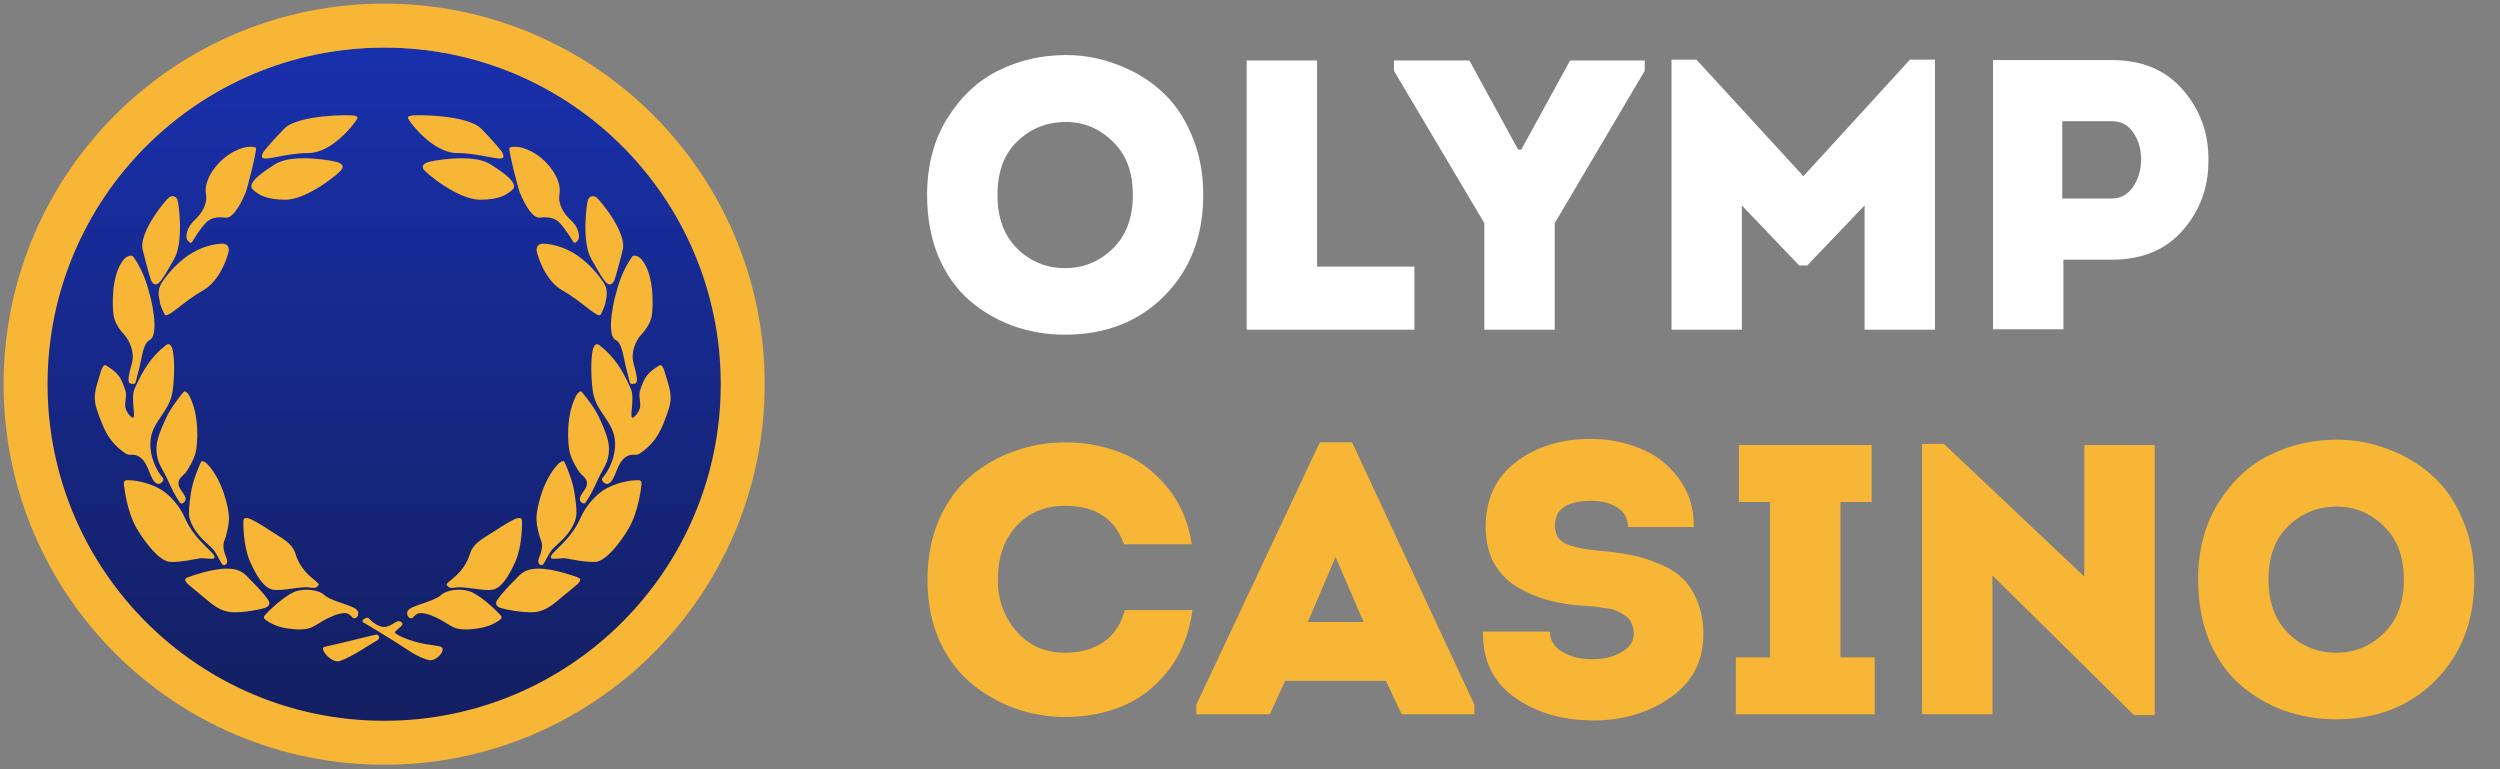
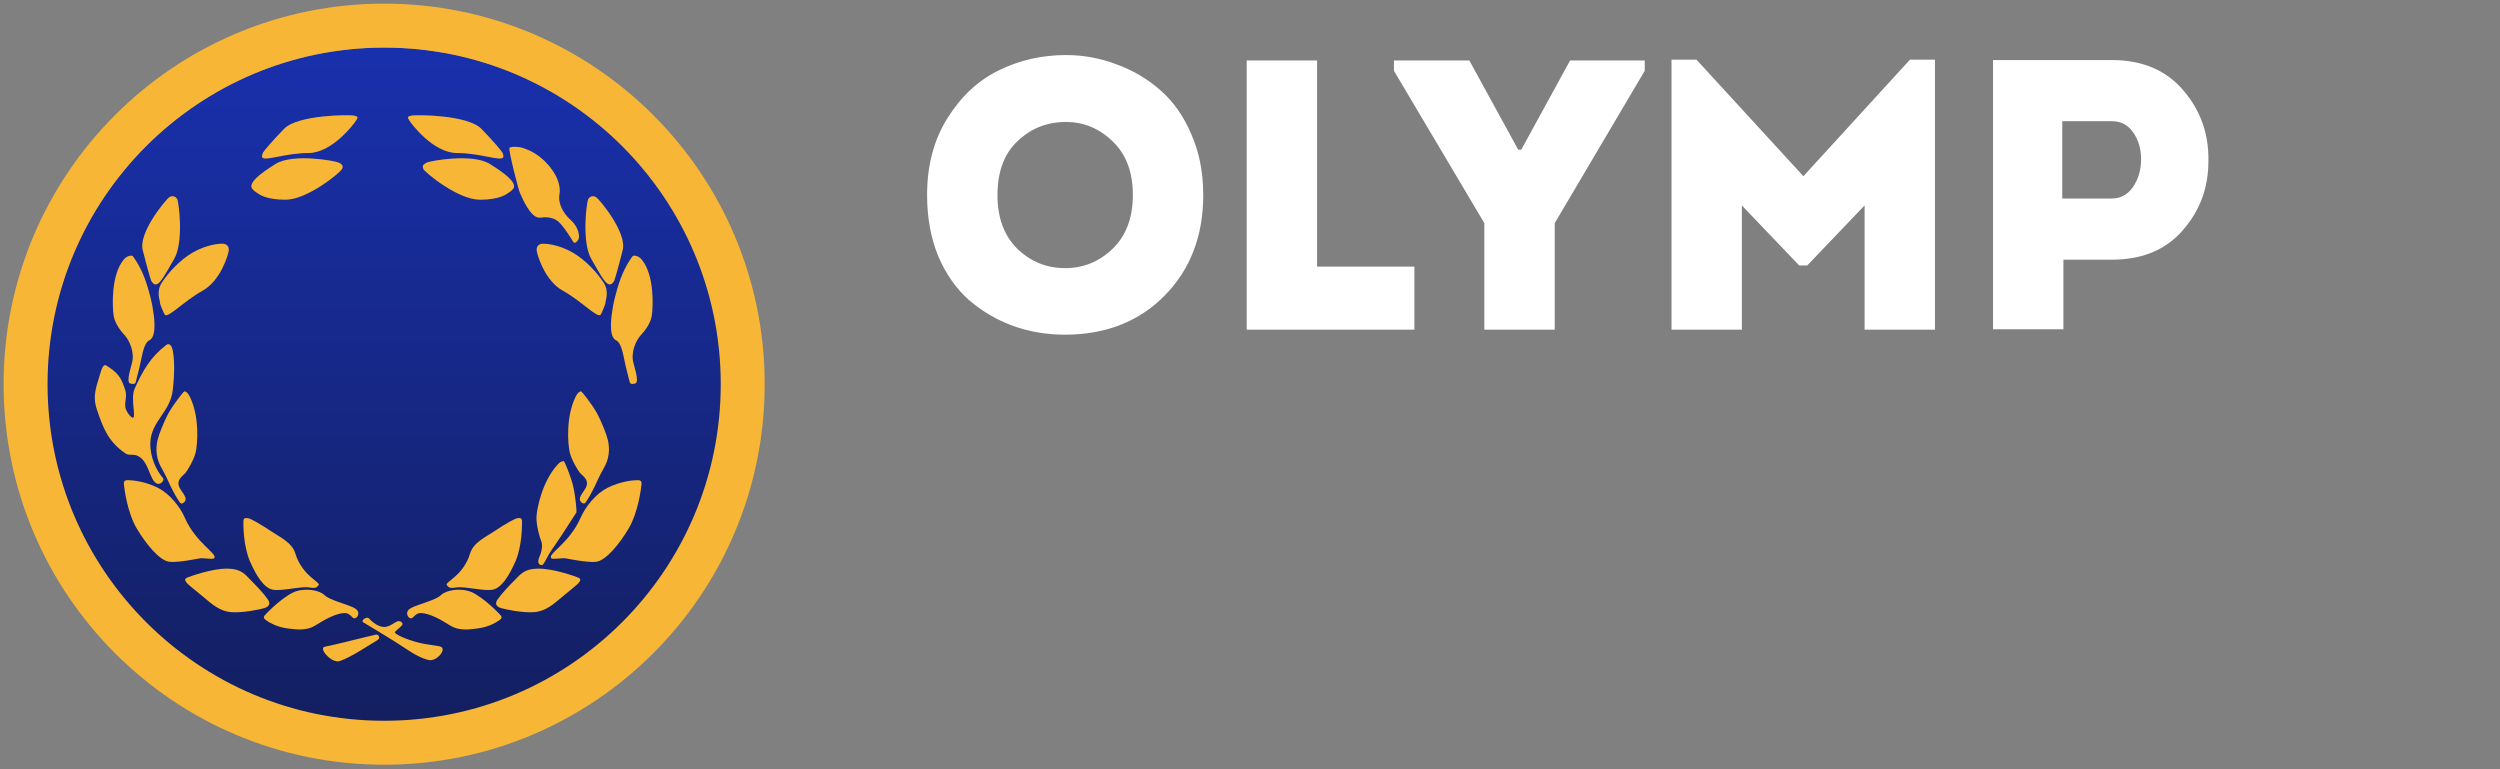
<svg xmlns="http://www.w3.org/2000/svg" width="91" height="28" viewBox="0 0 91 28" fill="none">
  <rect x="0" y="0" width="91" height="28" fill="#808080" stroke="none" />
  <path d="M43.798 7.1C43.798 8.593 43.327 9.816 42.384 10.768C41.451 11.711 40.242 12.182 38.758 12.182C38.096 12.182 37.466 12.075 36.868 11.86C36.28 11.645 35.748 11.333 35.272 10.922C34.806 10.511 34.432 9.979 34.152 9.326C33.882 8.663 33.746 7.921 33.746 7.1C33.746 6.017 33.994 5.084 34.488 4.3C34.983 3.507 35.604 2.928 36.35 2.564C37.106 2.191 37.923 2.004 38.8 2.004C39.435 2.004 40.046 2.116 40.634 2.34C41.232 2.555 41.764 2.867 42.23 3.278C42.706 3.689 43.084 4.225 43.364 4.888C43.654 5.541 43.798 6.279 43.798 7.1ZM36.308 7.1C36.308 7.931 36.551 8.584 37.036 9.06C37.522 9.527 38.1 9.76 38.772 9.76C39.435 9.76 40.009 9.527 40.494 9.06C40.989 8.584 41.236 7.931 41.236 7.1C41.236 6.269 40.994 5.621 40.508 5.154C40.023 4.678 39.454 4.44 38.8 4.44C38.11 4.44 37.522 4.673 37.036 5.14C36.551 5.597 36.308 6.251 36.308 7.1ZM47.942 2.2V9.704H51.484V12H45.38V2.2H47.942ZM55.262 5.448H55.374L57.152 2.2H59.868V2.578L56.592 8.122V12H54.03V8.122L50.74 2.578V2.2H53.484L55.262 5.448ZM65.644 6.414L69.522 2.172H70.433V12H67.871V7.478L65.784 9.662H65.49L63.404 7.478V12H60.843V2.172H61.752L65.644 6.414ZM75.108 11.986H72.546V2.186H76.872C77.983 2.186 78.851 2.555 79.476 3.292C80.101 4.02 80.405 4.879 80.386 5.868C80.386 6.839 80.073 7.679 79.448 8.388C78.832 9.097 77.973 9.452 76.872 9.452H75.108V11.986ZM75.066 7.226H76.872C77.189 7.226 77.446 7.086 77.642 6.806C77.838 6.517 77.936 6.181 77.936 5.798C77.936 5.425 77.843 5.103 77.656 4.832C77.469 4.552 77.208 4.412 76.872 4.412H75.066V7.226Z" fill="white" />
-   <path d="M33.76 21.114C33.76 20.302 33.9 19.569 34.18 18.916C34.47 18.263 34.852 17.735 35.328 17.334C35.804 16.933 36.336 16.629 36.924 16.424C37.512 16.209 38.128 16.102 38.772 16.102C39.482 16.102 40.149 16.223 40.774 16.466C41.409 16.709 41.969 17.119 42.454 17.698C42.949 18.277 43.257 18.981 43.378 19.812H40.914C40.588 18.879 39.874 18.412 38.772 18.412C38.035 18.412 37.442 18.659 36.994 19.154C36.546 19.639 36.322 20.288 36.322 21.1C36.322 21.828 36.546 22.453 36.994 22.976C37.452 23.499 38.044 23.76 38.772 23.76C39.323 23.76 39.79 23.629 40.172 23.368C40.555 23.107 40.812 22.719 40.942 22.206H43.406C43.285 23.093 42.982 23.839 42.496 24.446C42.011 25.043 41.451 25.468 40.816 25.72C40.191 25.972 39.51 26.098 38.772 26.098C38.138 26.098 37.522 25.991 36.924 25.776C36.336 25.561 35.804 25.253 35.328 24.852C34.852 24.451 34.47 23.928 34.18 23.284C33.9 22.631 33.76 21.907 33.76 21.114ZM50.448 24.782H46.78L46.22 26H43.546V25.65L48.04 16.102H49.216L53.668 25.65V26H51.022L50.448 24.782ZM48.614 20.274L47.606 22.64H49.636L48.614 20.274ZM53.981 22.99H56.417C56.417 23.307 56.571 23.555 56.879 23.732C57.187 23.909 57.551 23.998 57.971 23.998C58.363 23.998 58.709 23.914 59.007 23.746C59.315 23.578 59.469 23.354 59.469 23.074C59.469 22.925 59.441 22.794 59.385 22.682C59.339 22.561 59.259 22.467 59.147 22.402C59.035 22.327 58.933 22.271 58.839 22.234C58.755 22.187 58.62 22.155 58.433 22.136C58.256 22.108 58.13 22.089 58.055 22.08C57.981 22.071 57.85 22.061 57.663 22.052C57.187 22.024 56.744 21.954 56.333 21.842C55.932 21.73 55.554 21.567 55.199 21.352C54.854 21.137 54.579 20.848 54.373 20.484C54.177 20.111 54.079 19.677 54.079 19.182C54.079 18.165 54.448 17.376 55.185 16.816C55.923 16.256 56.823 15.976 57.887 15.976C58.541 15.976 59.147 16.093 59.707 16.326C60.277 16.55 60.743 16.914 61.107 17.418C61.481 17.913 61.663 18.501 61.653 19.182H59.259C59.25 18.865 59.119 18.627 58.867 18.468C58.615 18.309 58.303 18.23 57.929 18.23C57.043 18.23 56.599 18.529 56.599 19.126C56.599 19.434 56.716 19.649 56.949 19.77C57.192 19.891 57.575 19.98 58.097 20.036C58.564 20.073 58.97 20.125 59.315 20.19C59.661 20.255 60.011 20.363 60.365 20.512C60.72 20.652 61.009 20.829 61.233 21.044C61.457 21.249 61.639 21.529 61.779 21.884C61.929 22.229 62.003 22.631 62.003 23.088C62.003 24.059 61.607 24.824 60.813 25.384C60.02 25.944 59.082 26.224 57.999 26.224C56.879 26.224 55.923 25.944 55.129 25.384C54.345 24.824 53.963 24.026 53.981 22.99ZM66.993 23.928H68.239V26H63.185V23.928H64.431V18.272H63.297V16.2H68.127V18.272H66.993V23.928ZM77.676 26.028L72.524 20.946V26H69.962V16.158H70.76L75.87 20.988V16.2H78.432V26.028H77.676ZM90.064 21.1C90.064 22.593 89.593 23.816 88.65 24.768C87.717 25.711 86.508 26.182 85.024 26.182C84.361 26.182 83.731 26.075 83.134 25.86C82.546 25.645 82.014 25.333 81.538 24.922C81.071 24.511 80.698 23.979 80.418 23.326C80.147 22.663 80.012 21.921 80.012 21.1C80.012 20.017 80.259 19.084 80.754 18.3C81.249 17.507 81.869 16.928 82.616 16.564C83.372 16.191 84.189 16.004 85.066 16.004C85.701 16.004 86.312 16.116 86.9 16.34C87.497 16.555 88.029 16.867 88.496 17.278C88.972 17.689 89.35 18.225 89.63 18.888C89.919 19.541 90.064 20.279 90.064 21.1ZM82.574 21.1C82.574 21.931 82.817 22.584 83.302 23.06C83.787 23.527 84.366 23.76 85.038 23.76C85.701 23.76 86.275 23.527 86.76 23.06C87.255 22.584 87.502 21.931 87.502 21.1C87.502 20.269 87.259 19.621 86.774 19.154C86.289 18.678 85.719 18.44 85.066 18.44C84.375 18.44 83.787 18.673 83.302 19.14C82.817 19.597 82.574 20.251 82.574 21.1Z" fill="#F7B636" />
  <ellipse cx="14" cy="14.033" rx="12.301" ry="12.301" fill="url(#paint0_linear_3388_92896)" />
  <path d="M13.983 27.036C21.192 27.036 27.035 21.192 27.035 13.984C27.035 6.775 21.192 0.932 13.983 0.932C6.775 0.932 0.931 6.775 0.931 13.984C0.931 21.192 6.775 27.036 13.983 27.036Z" stroke="#F7B636" stroke-width="1.6" />
  <path d="M6.289 12.758C6.268 12.646 6.191 12.448 6.044 12.562C5.488 12.995 5.211 13.461 4.901 14.147C4.732 14.521 4.999 15.323 4.803 15.193C4.712 15.132 4.679 15.073 4.623 14.98C4.464 14.717 4.654 14.488 4.558 14.196C4.416 13.764 4.313 13.572 3.855 13.297C3.774 13.248 3.7 13.423 3.676 13.51C3.529 14.033 3.344 14.374 3.529 14.915C3.774 15.634 3.953 16.075 4.558 16.499C4.696 16.596 4.825 16.52 4.983 16.581C5.446 16.763 5.424 17.512 5.734 17.61C5.842 17.644 6.004 17.483 5.93 17.398C5.701 17.137 5.452 16.642 5.473 16.107C5.502 15.326 6.194 15.013 6.289 14.196C6.356 13.626 6.355 13.101 6.289 12.758Z" fill="#F7B636" />
  <path d="M12.956 4.395C13.018 4.287 13.065 4.256 12.909 4.211C12.752 4.167 10.842 4.173 10.341 4.688C9.878 5.165 9.642 5.455 9.584 5.538C9.576 5.549 9.57 5.56 9.565 5.572C9.552 5.604 9.528 5.671 9.54 5.718C9.607 5.896 10.357 5.571 11.223 5.571C12.089 5.571 12.893 4.503 12.956 4.395Z" fill="#F7B636" />
  <path d="M4.688 17.48C4.59 17.48 4.487 17.464 4.513 17.653C4.526 17.754 4.619 18.631 4.982 19.244C5.3 19.779 5.816 20.433 6.191 20.453C6.567 20.473 7.171 20.338 7.286 20.322C7.4 20.306 7.733 20.37 7.792 20.322C7.953 20.167 7.137 19.784 6.73 18.852C6.545 18.427 6.164 17.967 5.75 17.757C5.256 17.507 4.786 17.48 4.688 17.48Z" fill="#F7B636" />
  <path d="M9.032 18.864C8.946 18.854 8.856 18.829 8.859 18.998C8.86 19.088 8.85 19.87 9.105 20.448C9.327 20.952 9.608 21.409 9.937 21.466C10.265 21.523 10.961 21.335 11.256 21.384C11.55 21.433 11.525 21.354 11.582 21.319C11.74 21.199 11.009 21.005 10.749 20.142C10.631 19.749 10.193 19.554 9.851 19.326C9.442 19.053 9.118 18.875 9.032 18.864Z" fill="#F7B636" />
  <path d="M9.736 22.609C9.675 22.567 9.543 22.504 9.638 22.397C9.689 22.34 10.216 21.777 10.7 21.55C11.108 21.384 11.631 21.482 11.811 21.662C11.991 21.841 12.611 21.988 12.873 22.119C13.052 22.208 13.062 22.313 13.025 22.407C12.991 22.492 12.899 22.541 12.834 22.477C12.767 22.41 12.685 22.308 12.53 22.315C12.218 22.329 11.826 22.547 11.468 22.772C11.174 22.958 10.815 22.922 10.468 22.875C10.055 22.819 9.797 22.651 9.736 22.609Z" fill="#F7B636" />
  <path d="M6.783 21.197C6.744 21.133 6.691 21.071 6.834 21.016C6.91 20.987 7.705 20.691 8.282 20.698C8.787 20.704 8.92 20.91 9.132 21.122C9.344 21.335 9.606 21.61 9.753 21.825C9.899 22.04 9.687 22.116 9.622 22.135C9.459 22.184 8.838 22.315 8.413 22.282C7.988 22.25 7.694 21.972 7.4 21.727C7.047 21.433 6.823 21.262 6.783 21.197Z" fill="#F7B636" />
  <path d="M12.318 5.914C12.436 5.972 12.517 6.025 12.446 6.158C12.376 6.29 11.19 7.27 10.39 7.27C9.701 7.27 9.443 7.085 9.347 7.015C9.324 6.999 9.3 6.984 9.278 6.966C9.241 6.937 9.185 6.888 9.163 6.845C9.079 6.648 9.393 6.365 10.03 5.968C10.668 5.571 12.199 5.856 12.318 5.914Z" fill="#F7B636" />
  <path d="M6.453 7.253C6.398 7.148 6.273 7.102 6.156 7.183C6.038 7.264 5.036 8.46 5.195 9.099C5.343 9.693 5.464 10.116 5.502 10.214C5.506 10.225 5.512 10.236 5.519 10.246C5.538 10.273 5.58 10.329 5.625 10.347C5.805 10.405 5.979 10.047 6.339 9.426C6.698 8.805 6.508 7.358 6.453 7.253Z" fill="#F7B636" />
  <path d="M8.325 9.135C8.341 9.017 8.299 8.87 8.087 8.87C7.977 8.87 7.52 8.899 7.008 9.197C6.525 9.479 6.126 9.932 5.898 10.275C5.669 10.618 5.829 10.944 5.821 11.002C5.812 11.059 5.961 11.397 5.996 11.452C6.108 11.603 6.686 10.963 7.368 10.586C8.049 10.208 8.308 9.253 8.325 9.135Z" fill="#F7B636" />
-   <path d="M7.597 6.469C7.721 6.187 8.129 5.6 8.838 5.383C9.014 5.329 9.264 5.329 9.317 5.383C9.369 5.436 8.975 6.971 8.933 7.028C8.873 7.165 8.539 7.973 8.201 7.923C8.042 7.9 7.715 7.877 7.5 8.103C7.257 8.357 7.057 8.707 6.991 8.811C6.928 8.892 6.845 8.772 6.812 8.723C6.747 8.625 6.789 8.273 7.09 8.005C7.384 7.743 7.552 7.374 7.5 7.09C7.474 6.949 7.473 6.751 7.597 6.469Z" fill="#F7B636" />
  <path d="M4.137 11.495C4.089 11.19 4.031 10.009 4.509 9.442C4.628 9.301 4.787 9.295 4.819 9.312C4.852 9.328 5.096 9.681 5.26 10.112C5.452 10.616 5.565 11.203 5.563 11.241C5.587 11.388 5.744 12.248 5.433 12.389C5.287 12.456 5.204 12.747 5.146 13.053C5.08 13.398 4.966 13.788 4.941 13.902C4.932 14.004 4.784 13.978 4.73 13.954C4.622 13.907 4.695 13.605 4.803 13.216C4.908 12.837 4.723 12.397 4.525 12.187C4.427 12.083 4.186 11.799 4.137 11.495Z" fill="#F7B636" />
  <path d="M7.122 16.467C7.188 16.191 7.277 15.19 6.91 14.441C6.828 14.274 6.743 14.237 6.711 14.246C6.679 14.255 6.341 14.681 6.159 14.996C5.964 15.333 5.767 15.875 5.767 15.911C5.69 16.144 5.62 16.565 5.865 17.006C6.11 17.447 6.08 17.433 6.208 17.692C6.327 17.936 6.453 18.166 6.551 18.296C6.59 18.348 6.646 18.328 6.692 18.292C6.747 18.249 6.772 18.177 6.75 18.111C6.715 18.009 6.628 17.903 6.567 17.806C6.364 17.481 6.649 17.333 6.747 17.218C6.83 17.121 7.056 16.742 7.122 16.467Z" fill="#F7B636" />
-   <path d="M8.334 18.817C8.323 18.534 8.136 17.546 7.579 16.926C7.454 16.787 7.363 16.775 7.334 16.792C7.306 16.81 7.096 17.312 7.007 17.664C6.911 18.041 6.868 18.616 6.878 18.651C6.868 18.896 7.012 19.262 7.367 19.62C7.723 19.977 7.751 19.947 7.89 20.191C8.021 20.42 8.005 20.42 8.086 20.534C8.122 20.584 8.173 20.576 8.215 20.549C8.273 20.511 8.279 20.433 8.26 20.366C8.243 20.305 8.221 20.256 8.184 20.159C8.135 20.028 8.105 19.815 8.168 19.678C8.222 19.562 8.345 19.1 8.334 18.817Z" fill="#F7B636" />
  <path d="M13.412 22.495C13.363 22.446 13.102 22.576 13.232 22.658C13.319 22.712 14.278 23.279 14.915 23.704C15.242 23.922 15.545 24.021 15.634 24.03C15.897 24.058 16.224 23.686 16.075 23.557C16.007 23.498 15.627 23.489 15.242 23.393C14.778 23.278 14.32 23.067 14.376 23.001C14.432 22.936 14.605 22.805 14.637 22.756C14.67 22.707 14.637 22.625 14.523 22.609C14.409 22.593 14.199 22.834 13.967 22.822C13.699 22.807 13.461 22.544 13.412 22.495Z" fill="#F7B636" />
  <path d="M13.69 23.099C13.485 23.14 12.082 23.497 11.827 23.54C11.572 23.584 12.072 24.161 12.366 24.063C12.807 23.916 13.565 23.393 13.722 23.312C13.879 23.23 13.771 23.083 13.69 23.099Z" fill="#F7B636" />
-   <path d="M21.572 12.758C21.594 12.646 21.67 12.448 21.817 12.562C22.374 12.996 22.651 13.461 22.961 14.147C23.13 14.521 22.863 15.323 23.059 15.193C23.149 15.132 23.182 15.073 23.239 14.98C23.398 14.717 23.208 14.488 23.304 14.196C23.445 13.764 23.549 13.572 24.006 13.298C24.088 13.249 24.162 13.423 24.186 13.51C24.333 14.033 24.517 14.374 24.333 14.915C24.088 15.634 23.908 16.075 23.304 16.499C23.166 16.596 23.037 16.52 22.879 16.581C22.416 16.763 22.438 17.512 22.128 17.61C22.02 17.644 21.857 17.483 21.932 17.398C22.16 17.137 22.409 16.642 22.389 16.107C22.36 15.326 21.668 15.013 21.572 14.196C21.505 13.626 21.507 13.101 21.572 12.758Z" fill="#F7B636" />
  <path d="M14.906 4.395C14.843 4.287 14.797 4.256 14.953 4.211C15.109 4.167 17.02 4.173 17.521 4.688C17.984 5.165 18.22 5.455 18.278 5.538C18.285 5.549 18.291 5.56 18.297 5.572C18.31 5.604 18.334 5.671 18.321 5.718C18.255 5.896 17.505 5.571 16.639 5.571C15.773 5.571 14.969 4.503 14.906 4.395Z" fill="#F7B636" />
  <path d="M23.173 17.48C23.271 17.48 23.375 17.464 23.349 17.653C23.335 17.754 23.242 18.631 22.879 19.244C22.562 19.779 22.046 20.433 21.67 20.453C21.295 20.473 20.69 20.338 20.576 20.322C20.462 20.306 20.129 20.37 20.069 20.322C19.909 20.167 20.724 19.784 21.131 18.852C21.317 18.427 21.697 17.967 22.111 17.757C22.606 17.507 23.075 17.48 23.173 17.48Z" fill="#F7B636" />
  <path d="M18.83 18.864C18.916 18.854 19.005 18.829 19.003 18.998C19.001 19.088 19.012 19.87 18.757 20.448C18.534 20.952 18.253 21.409 17.925 21.466C17.596 21.523 16.9 21.335 16.606 21.384C16.312 21.433 16.337 21.354 16.279 21.319C16.122 21.199 16.853 21.005 17.113 20.142C17.231 19.749 17.669 19.554 18.011 19.326C18.42 19.053 18.744 18.875 18.83 18.864Z" fill="#F7B636" />
  <path d="M18.125 22.609C18.186 22.567 18.319 22.504 18.223 22.397C18.172 22.34 17.646 21.777 17.162 21.55C16.753 21.384 16.23 21.482 16.051 21.662C15.871 21.841 15.25 21.988 14.989 22.119C14.81 22.208 14.8 22.313 14.837 22.407C14.871 22.492 14.963 22.541 15.028 22.477C15.095 22.41 15.177 22.308 15.332 22.315C15.644 22.329 16.036 22.547 16.394 22.773C16.688 22.958 17.047 22.922 17.393 22.875C17.807 22.819 18.064 22.651 18.125 22.609Z" fill="#F7B636" />
  <path d="M21.079 21.197C21.118 21.133 21.171 21.071 21.028 21.016C20.951 20.987 20.157 20.691 19.579 20.698C19.075 20.704 18.942 20.91 18.73 21.122C18.518 21.335 18.256 21.61 18.109 21.825C17.962 22.04 18.174 22.116 18.24 22.135C18.403 22.184 19.024 22.315 19.449 22.282C19.873 22.25 20.168 21.972 20.462 21.727C20.814 21.433 21.039 21.262 21.079 21.197Z" fill="#F7B636" />
  <path d="M15.544 5.914C15.426 5.972 15.345 6.025 15.415 6.158C15.486 6.29 16.671 7.27 17.472 7.27C18.16 7.27 18.419 7.085 18.515 7.015C18.538 6.999 18.562 6.984 18.584 6.966C18.62 6.937 18.677 6.888 18.699 6.845C18.783 6.648 18.468 6.365 17.831 5.968C17.194 5.571 15.662 5.856 15.544 5.914Z" fill="#F7B636" />
  <path d="M21.409 7.253C21.464 7.148 21.588 7.102 21.706 7.183C21.824 7.264 22.826 8.46 22.667 9.099C22.519 9.693 22.398 10.116 22.36 10.214C22.355 10.225 22.349 10.236 22.343 10.246C22.324 10.273 22.281 10.329 22.237 10.347C22.057 10.405 21.882 10.047 21.523 9.426C21.164 8.805 21.353 7.358 21.409 7.253Z" fill="#F7B636" />
  <path d="M19.537 9.135C19.521 9.017 19.563 8.87 19.775 8.87C19.884 8.87 20.342 8.899 20.853 9.197C21.337 9.479 21.736 9.932 21.964 10.275C22.193 10.618 22.032 10.944 22.041 11.002C22.05 11.059 21.901 11.397 21.866 11.452C21.754 11.603 21.176 10.963 20.494 10.586C19.812 10.208 19.553 9.253 19.537 9.135Z" fill="#F7B636" />
  <path d="M20.265 6.469C20.141 6.187 19.733 5.6 19.023 5.383C18.847 5.329 18.598 5.329 18.545 5.383C18.492 5.436 18.887 6.971 18.929 7.028C18.988 7.165 19.323 7.973 19.661 7.923C19.819 7.9 20.147 7.877 20.362 8.103C20.605 8.357 20.804 8.707 20.871 8.811C20.934 8.892 21.017 8.772 21.049 8.723C21.115 8.625 21.073 8.273 20.771 8.005C20.477 7.743 20.309 7.374 20.362 7.09C20.388 6.949 20.389 6.751 20.265 6.469Z" fill="#F7B636" />
  <path d="M23.725 11.495C23.773 11.19 23.831 10.009 23.353 9.442C23.234 9.301 23.075 9.295 23.043 9.312C23.01 9.328 22.765 9.681 22.602 10.112C22.41 10.616 22.296 11.203 22.299 11.241C22.274 11.388 22.118 12.248 22.429 12.389C22.575 12.456 22.657 12.747 22.716 13.053C22.782 13.398 22.896 13.788 22.921 13.902C22.93 14.004 23.078 13.978 23.132 13.954C23.24 13.907 23.167 13.605 23.059 13.216C22.953 12.837 23.139 12.397 23.337 12.187C23.435 12.083 23.676 11.799 23.725 11.495Z" fill="#F7B636" />
  <path d="M20.739 16.467C20.673 16.191 20.584 15.189 20.952 14.441C21.034 14.274 21.118 14.237 21.151 14.246C21.183 14.255 21.521 14.681 21.703 14.996C21.897 15.333 22.095 15.875 22.095 15.911C22.172 16.144 22.242 16.565 21.997 17.006C21.752 17.447 21.781 17.433 21.654 17.692C21.535 17.936 21.409 18.166 21.311 18.296C21.272 18.348 21.215 18.328 21.17 18.292C21.115 18.249 21.09 18.177 21.112 18.111C21.146 18.009 21.234 17.903 21.295 17.806C21.498 17.481 21.213 17.332 21.115 17.218C21.032 17.121 20.805 16.742 20.739 16.467Z" fill="#F7B636" />
-   <path d="M19.528 18.817C19.539 18.534 19.726 17.546 20.283 16.926C20.407 16.787 20.499 16.775 20.527 16.792C20.556 16.81 20.766 17.312 20.855 17.664C20.95 18.041 20.993 18.616 20.983 18.651C20.994 18.896 20.85 19.262 20.494 19.62C20.139 19.977 20.111 19.947 19.971 20.191C19.841 20.42 19.857 20.42 19.775 20.534C19.74 20.584 19.688 20.576 19.647 20.549C19.589 20.511 19.583 20.433 19.602 20.366C19.618 20.305 19.641 20.256 19.677 20.159C19.726 20.028 19.757 19.815 19.694 19.678C19.64 19.562 19.516 19.1 19.528 18.817Z" fill="#F7B636" />
+   <path d="M19.528 18.817C19.539 18.534 19.726 17.546 20.283 16.926C20.407 16.787 20.499 16.775 20.527 16.792C20.556 16.81 20.766 17.312 20.855 17.664C20.95 18.041 20.993 18.616 20.983 18.651C20.139 19.977 20.111 19.947 19.971 20.191C19.841 20.42 19.857 20.42 19.775 20.534C19.74 20.584 19.688 20.576 19.647 20.549C19.589 20.511 19.583 20.433 19.602 20.366C19.618 20.305 19.641 20.256 19.677 20.159C19.726 20.028 19.757 19.815 19.694 19.678C19.64 19.562 19.516 19.1 19.528 18.817Z" fill="#F7B636" />
  <defs>
    <linearGradient id="paint0_linear_3388_92896" x1="14" y1="1.732" x2="14" y2="26.334" gradientUnits="userSpaceOnUse">
      <stop stop-color="#1930AD" />
      <stop offset="1" stop-color="#131F60" />
    </linearGradient>
  </defs>
</svg>